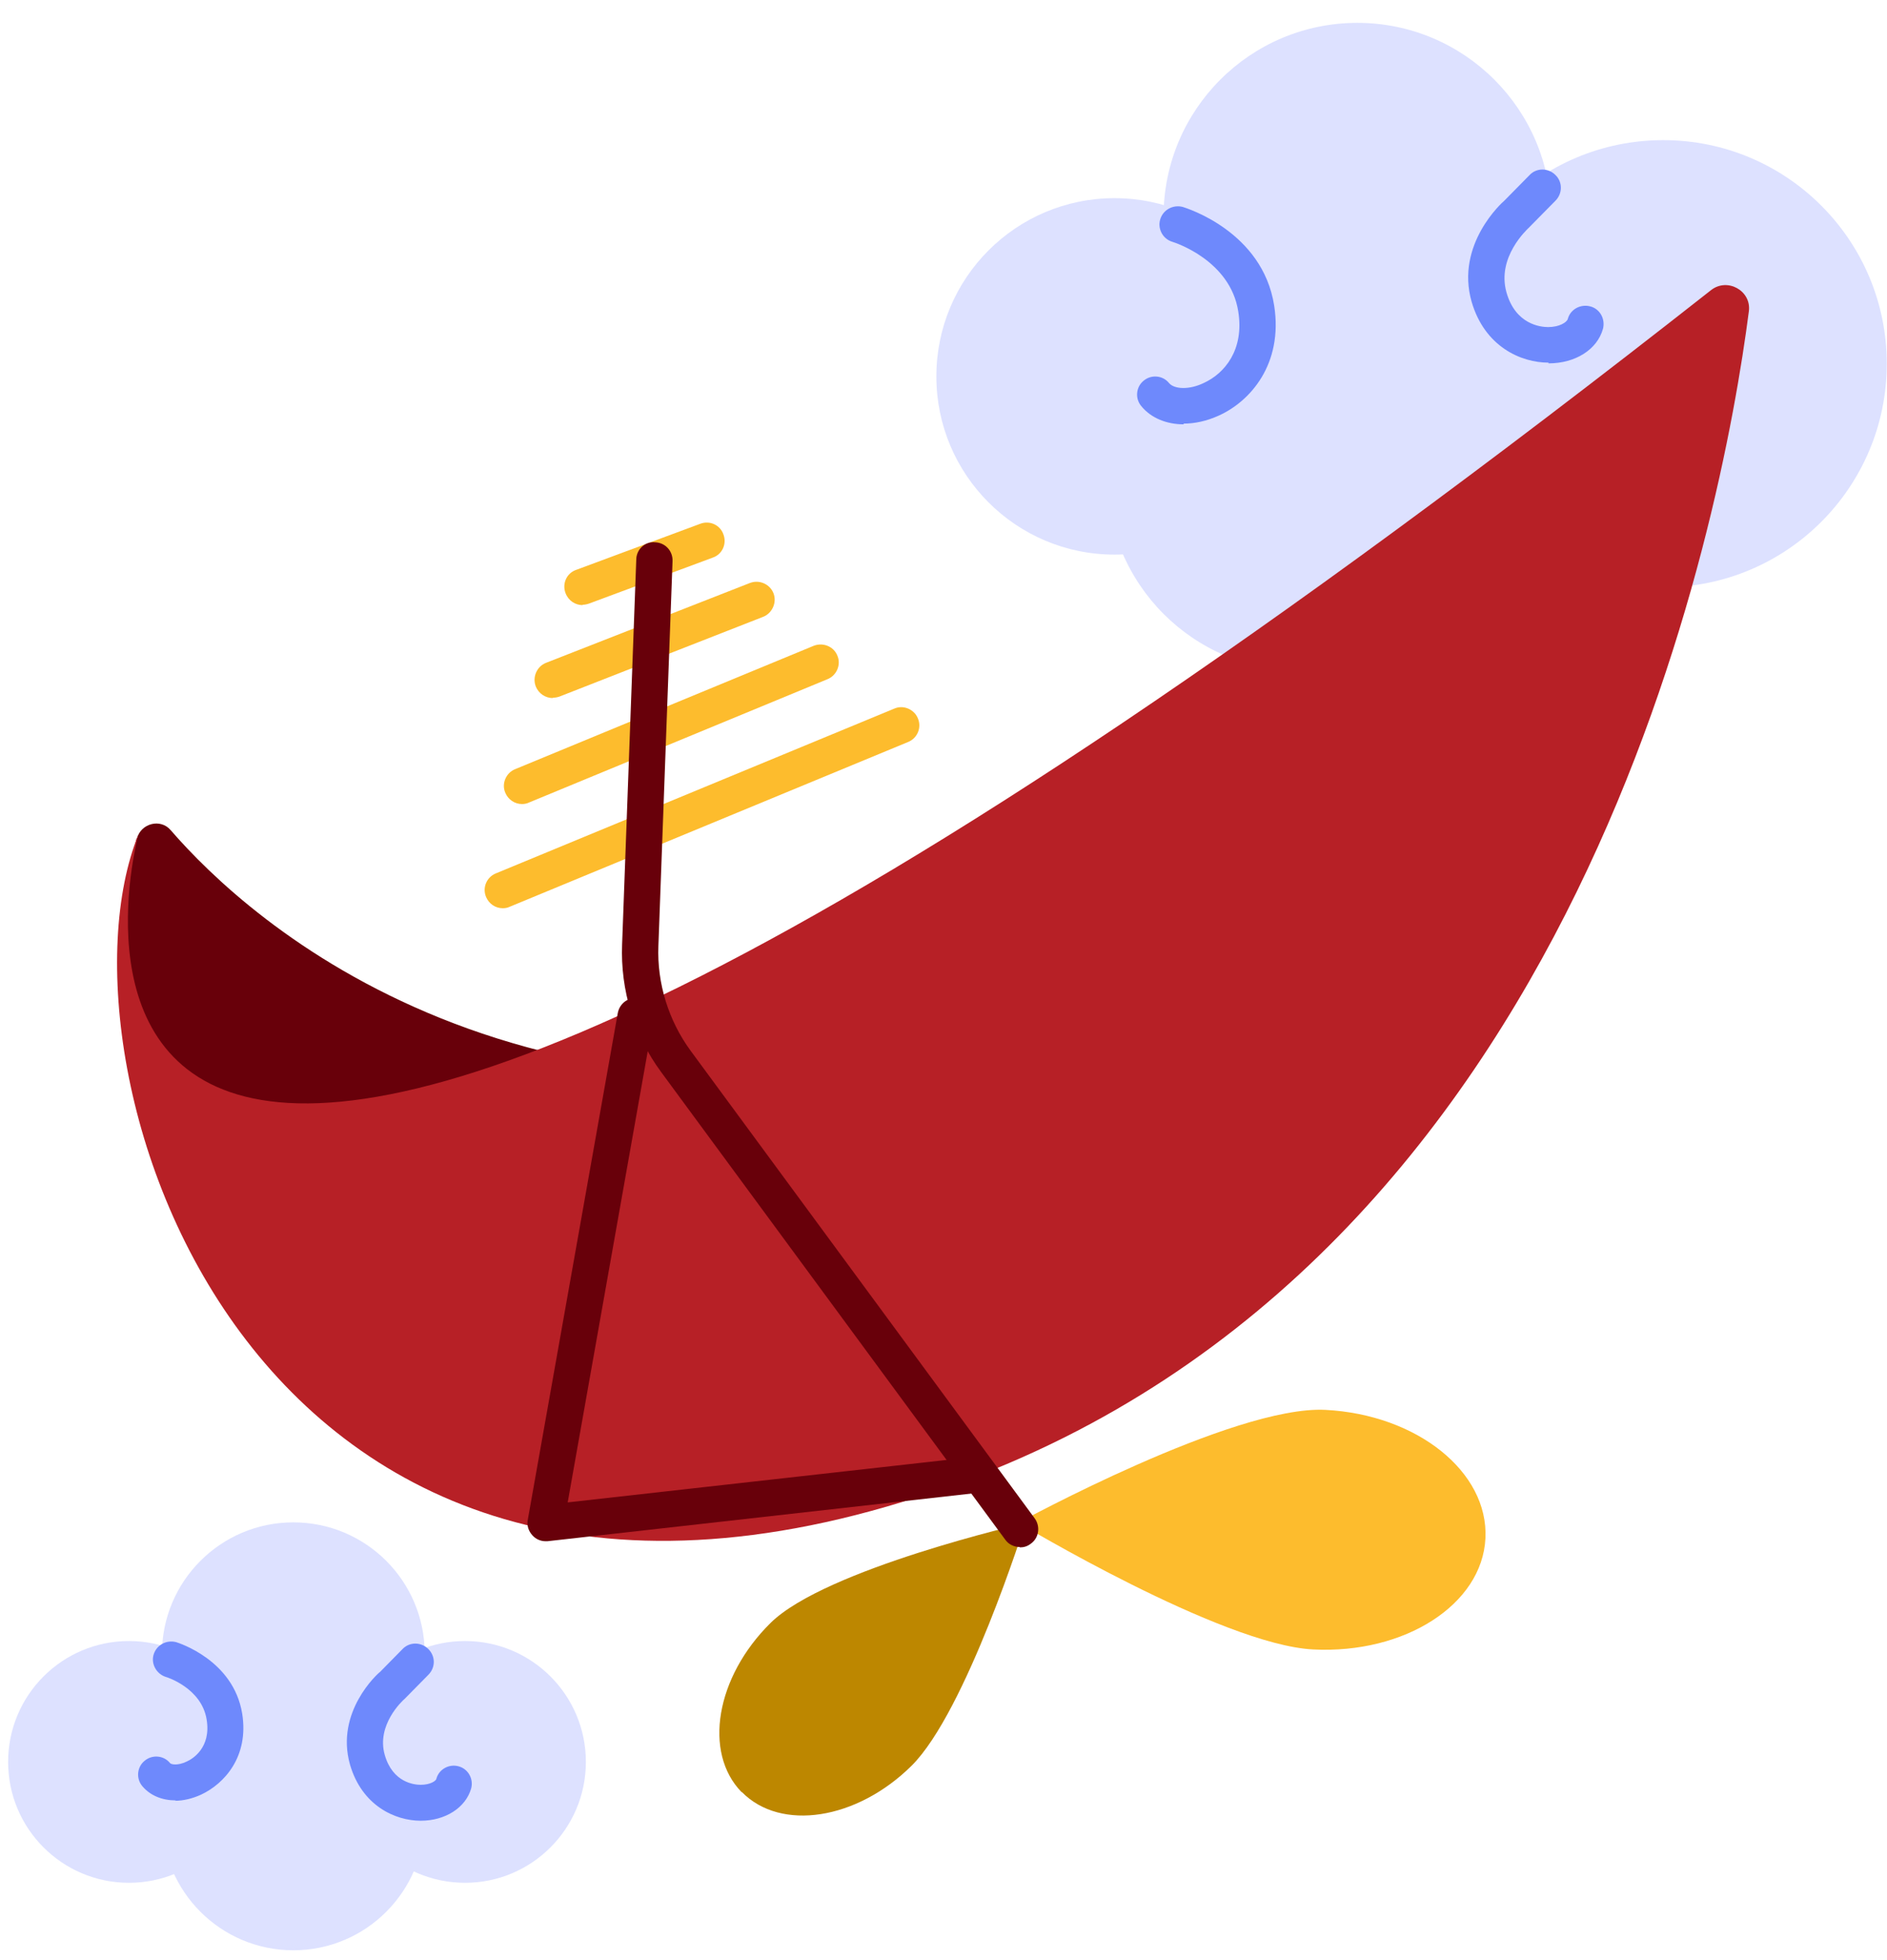
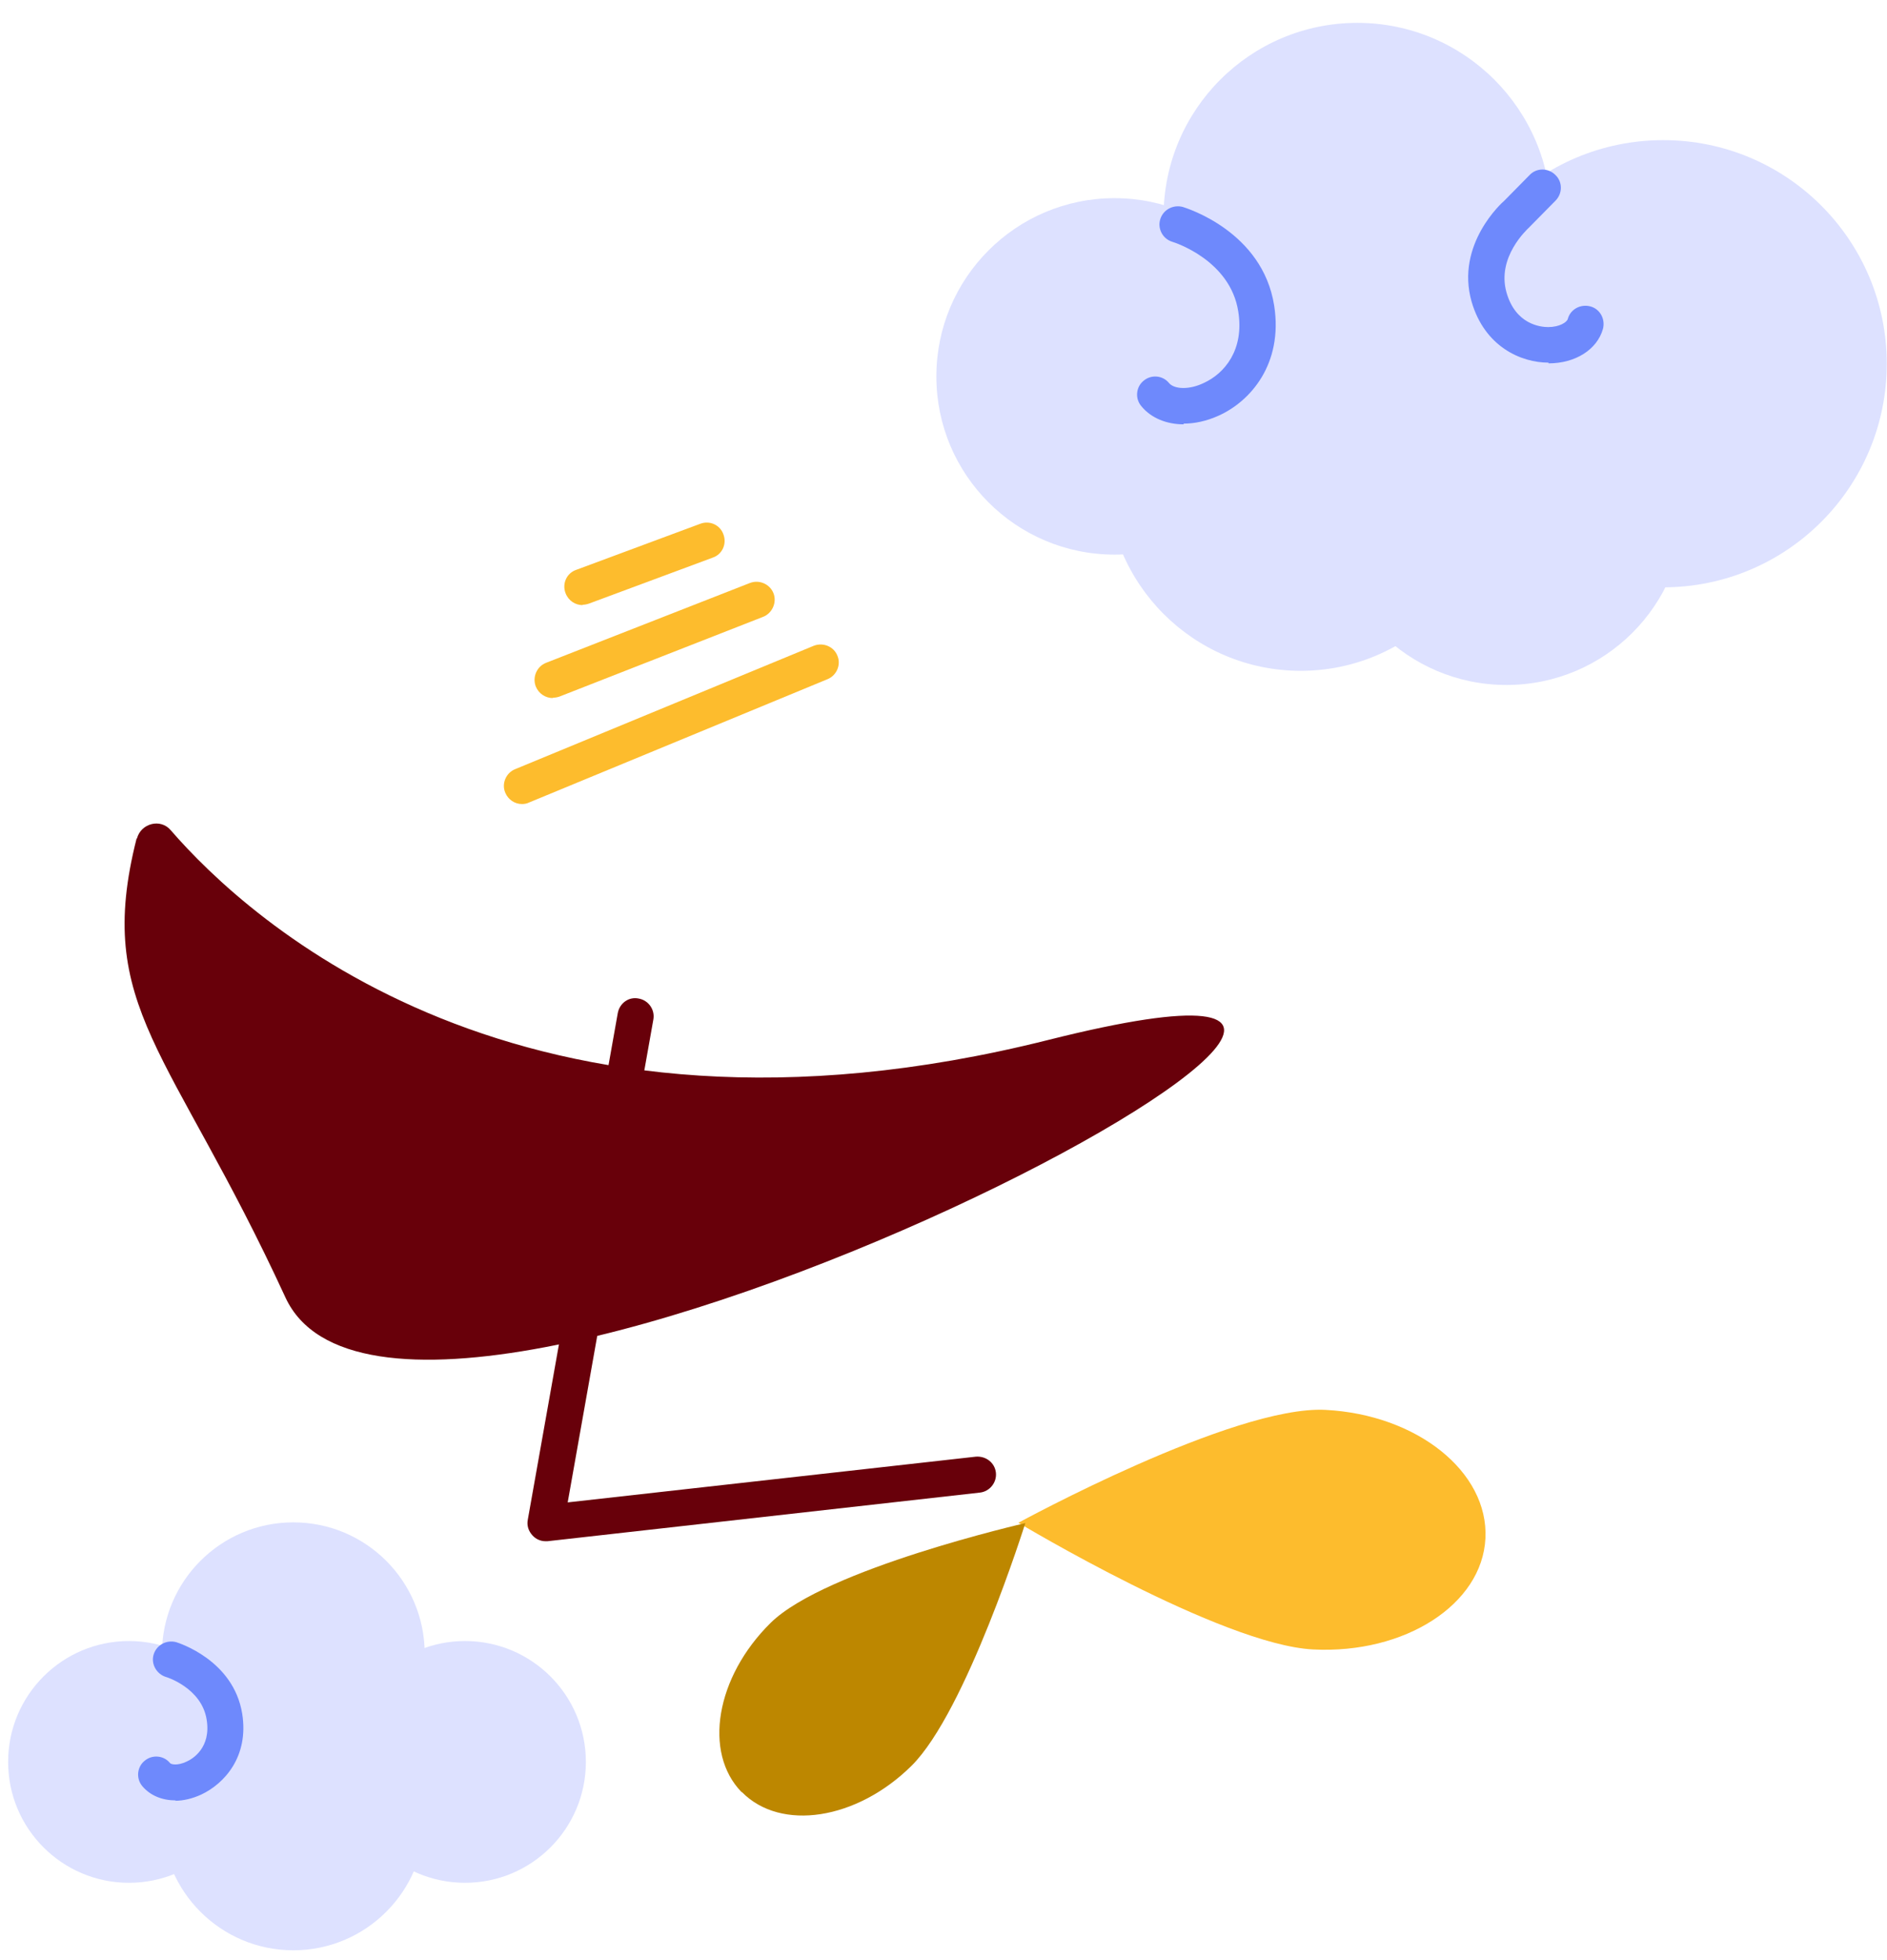
<svg xmlns="http://www.w3.org/2000/svg" width="78" height="81" viewBox="0 0 78 81" fill="none">
  <path d="M53.766 27.721C58.19 27.721 61.776 24.135 61.776 19.711C61.776 15.287 58.19 11.701 53.766 11.701C49.342 11.701 45.756 15.287 45.756 19.711C45.756 24.135 49.342 27.721 53.766 27.721Z" fill="#DDE1FF" />
  <path d="M68.75 24.271C73.853 24.271 77.99 20.134 77.99 15.031C77.99 9.928 73.853 5.791 68.75 5.791C63.647 5.791 59.51 9.928 59.51 15.031C59.51 20.134 63.647 24.271 68.75 24.271Z" fill="#DDE1FF" />
  <path d="M56.106 16.965C60.529 16.965 64.116 13.379 64.116 8.955C64.116 4.532 60.529 0.945 56.106 0.945C51.682 0.945 48.096 4.532 48.096 8.955C48.096 13.379 51.682 16.965 56.106 16.965Z" fill="#DDE1FF" />
  <path d="M46.07 22.919C50.138 22.919 53.435 19.622 53.435 15.555C53.435 11.487 50.138 8.189 46.07 8.189C42.002 8.189 38.705 11.487 38.705 15.555C38.705 19.622 42.002 22.919 46.07 22.919Z" fill="#DDE1FF" />
  <path d="M62.269 28.306C66.337 28.306 69.634 25.009 69.634 20.941C69.634 16.874 66.337 13.576 62.269 13.576C58.202 13.576 54.904 16.874 54.904 20.941C54.904 25.009 58.202 28.306 62.269 28.306Z" fill="#DDE1FF" />
  <path d="M48.934 17.536C48.229 17.536 47.584 17.281 47.179 16.786C46.909 16.471 46.954 15.991 47.269 15.736C47.584 15.466 48.064 15.511 48.319 15.826C48.544 16.096 49.174 16.111 49.759 15.826C50.614 15.436 51.439 14.461 51.184 12.871C50.854 10.756 48.559 10.021 48.454 9.991C48.064 9.871 47.839 9.451 47.959 9.061C48.079 8.671 48.484 8.446 48.889 8.551C49.024 8.596 52.189 9.556 52.669 12.631C53.044 15.046 51.679 16.591 50.374 17.176C49.879 17.401 49.384 17.506 48.919 17.506L48.934 17.536Z" fill="#6E89FC" />
  <path d="M64.009 14.986C62.869 14.986 61.369 14.326 60.829 12.466C60.154 10.096 62.104 8.356 62.179 8.296L63.229 7.231C63.514 6.931 63.994 6.931 64.294 7.231C64.594 7.516 64.594 7.996 64.294 8.296L63.214 9.391C63.124 9.481 61.864 10.621 62.269 12.076C62.644 13.411 63.679 13.516 63.994 13.516C64.459 13.516 64.759 13.321 64.804 13.186C64.909 12.781 65.329 12.556 65.734 12.661C66.139 12.766 66.364 13.186 66.259 13.591C66.019 14.446 65.119 15.016 64.009 15.016V14.986Z" fill="#6E89FC" />
  <path d="M5.661 34.651C5.826 34.021 6.636 33.811 7.056 34.306C10.236 37.981 21.517 48.451 43.327 42.976C69.531 36.391 16.866 64.621 11.796 53.611C7.056 43.321 3.876 41.641 5.646 34.651H5.661Z" fill="#68000A" />
-   <path d="M5.721 34.486C5.721 34.486 -4.194 70.861 70.731 11.986C71.406 11.461 72.396 12.016 72.291 12.856C71.181 21.451 65.406 52.081 39.321 61.396C10.311 71.746 1.851 44.026 5.721 34.486Z" fill="#B72026" />
  <path d="M61.401 63.572C61.266 66.302 58.071 68.357 54.276 68.162C50.481 67.967 42.096 62.927 42.096 62.927C42.096 62.927 50.991 58.067 54.786 58.262C58.581 58.457 61.536 60.827 61.401 63.572Z" fill="#FDBC2D" />
  <path d="M30.667 74.056C32.272 75.691 35.407 75.211 37.672 72.976C39.937 70.741 42.382 62.941 42.382 62.941C42.382 62.941 34.117 64.831 31.852 67.066C29.587 69.301 29.062 72.421 30.652 74.056H30.667Z" fill="#BD8700" />
  <path d="M24.082 25.006C23.782 25.006 23.497 24.826 23.377 24.511C23.227 24.121 23.422 23.686 23.812 23.551L28.942 21.646C29.332 21.496 29.767 21.691 29.902 22.081C30.052 22.471 29.857 22.906 29.467 23.041L24.337 24.946C24.247 24.976 24.157 24.991 24.082 24.991V25.006Z" fill="#FDBC2D" />
  <path d="M22.852 28.847C22.552 28.847 22.267 28.667 22.146 28.367C21.997 27.977 22.192 27.542 22.567 27.392L30.997 24.092C31.387 23.942 31.822 24.137 31.971 24.512C32.121 24.887 31.927 25.337 31.552 25.487L23.122 28.787C23.032 28.817 22.942 28.832 22.852 28.832V28.847Z" fill="#FDBC2D" />
  <path d="M21.577 33.226C21.277 33.226 21.007 33.046 20.887 32.761C20.722 32.386 20.917 31.936 21.292 31.786L33.637 26.686C34.027 26.536 34.462 26.716 34.612 27.091C34.777 27.466 34.582 27.916 34.207 28.066L21.862 33.166C21.772 33.211 21.667 33.226 21.577 33.226Z" fill="#FDBC2D" />
-   <path d="M20.782 37.532C20.482 37.532 20.212 37.352 20.092 37.067C19.927 36.677 20.122 36.242 20.497 36.092L36.967 29.282C37.342 29.117 37.792 29.312 37.942 29.687C38.107 30.077 37.912 30.512 37.537 30.662L21.067 37.472C20.977 37.517 20.872 37.532 20.782 37.532Z" fill="#FDBC2D" />
-   <path d="M42.156 63.93C41.931 63.93 41.691 63.825 41.556 63.63L27.335 44.31C26.21 42.795 25.64 40.905 25.715 39.03L26.3 23.13C26.3 22.71 26.66 22.365 27.081 22.41C27.5 22.425 27.816 22.77 27.8 23.19L27.215 39.09C27.155 40.635 27.636 42.18 28.55 43.425L42.77 62.745C43.011 63.075 42.95 63.555 42.605 63.795C42.471 63.9 42.321 63.945 42.156 63.945V63.93Z" fill="#68000A" />
  <path d="M22.551 63.69C22.341 63.69 22.146 63.6 22.011 63.45C21.846 63.27 21.771 63.045 21.816 62.805L25.536 41.865C25.611 41.46 25.986 41.175 26.406 41.265C26.811 41.34 27.081 41.73 27.006 42.135L23.466 62.085L40.341 60.195C40.761 60.165 41.121 60.45 41.166 60.855C41.211 61.26 40.911 61.635 40.506 61.68L22.626 63.69C22.626 63.69 22.566 63.69 22.536 63.69H22.551Z" fill="#68000A" />
  <path d="M12.125 80.594C15.124 80.594 17.555 78.163 17.555 75.164C17.555 72.165 15.124 69.734 12.125 69.734C9.126 69.734 6.695 72.165 6.695 75.164C6.695 78.163 9.126 80.594 12.125 80.594Z" fill="#DDE1FF" />
  <path d="M12.125 73.77C15.124 73.77 17.555 71.339 17.555 68.34C17.555 65.341 15.124 62.91 12.125 62.91C9.126 62.91 6.695 65.341 6.695 68.34C6.695 71.339 9.126 73.77 12.125 73.77Z" fill="#DDE1FF" />
  <path d="M5.331 77.805C8.09 77.805 10.326 75.568 10.326 72.809C10.326 70.051 8.09 67.814 5.331 67.814C2.572 67.814 0.336 70.051 0.336 72.809C0.336 75.568 2.572 77.805 5.331 77.805Z" fill="#DDE1FF" />
  <path d="M19.222 77.805C21.98 77.805 24.217 75.568 24.217 72.809C24.217 70.051 21.98 67.814 19.222 67.814C16.463 67.814 14.227 70.051 14.227 72.809C14.227 75.568 16.463 77.805 19.222 77.805Z" fill="#DDE1FF" />
  <path d="M7.266 74.4C6.711 74.4 6.216 74.205 5.886 73.815C5.616 73.5 5.661 73.02 5.976 72.765C6.291 72.495 6.771 72.54 7.026 72.855C7.071 72.915 7.341 72.975 7.716 72.795C7.956 72.69 8.736 72.225 8.541 71.055C8.331 69.75 6.876 69.3 6.861 69.3C6.471 69.18 6.231 68.76 6.351 68.37C6.471 67.98 6.876 67.755 7.281 67.86C7.371 67.89 9.651 68.595 10.011 70.815C10.296 72.585 9.276 73.71 8.316 74.16C7.956 74.325 7.581 74.415 7.236 74.415L7.266 74.4Z" fill="#6E89FC" />
-   <path d="M17.39 75.24C16.34 75.24 14.96 74.625 14.466 72.915C13.851 70.74 15.62 69.15 15.71 69.09L16.64 68.145C16.925 67.845 17.405 67.845 17.706 68.145C18.006 68.445 18.006 68.91 17.706 69.21L16.73 70.2C16.64 70.275 15.546 71.28 15.905 72.525C16.235 73.665 17.12 73.755 17.39 73.755C17.796 73.755 18.02 73.59 18.035 73.515C18.14 73.11 18.561 72.885 18.951 72.99C19.355 73.095 19.581 73.515 19.476 73.905C19.25 74.7 18.41 75.24 17.39 75.24Z" fill="#6E89FC" />
</svg>